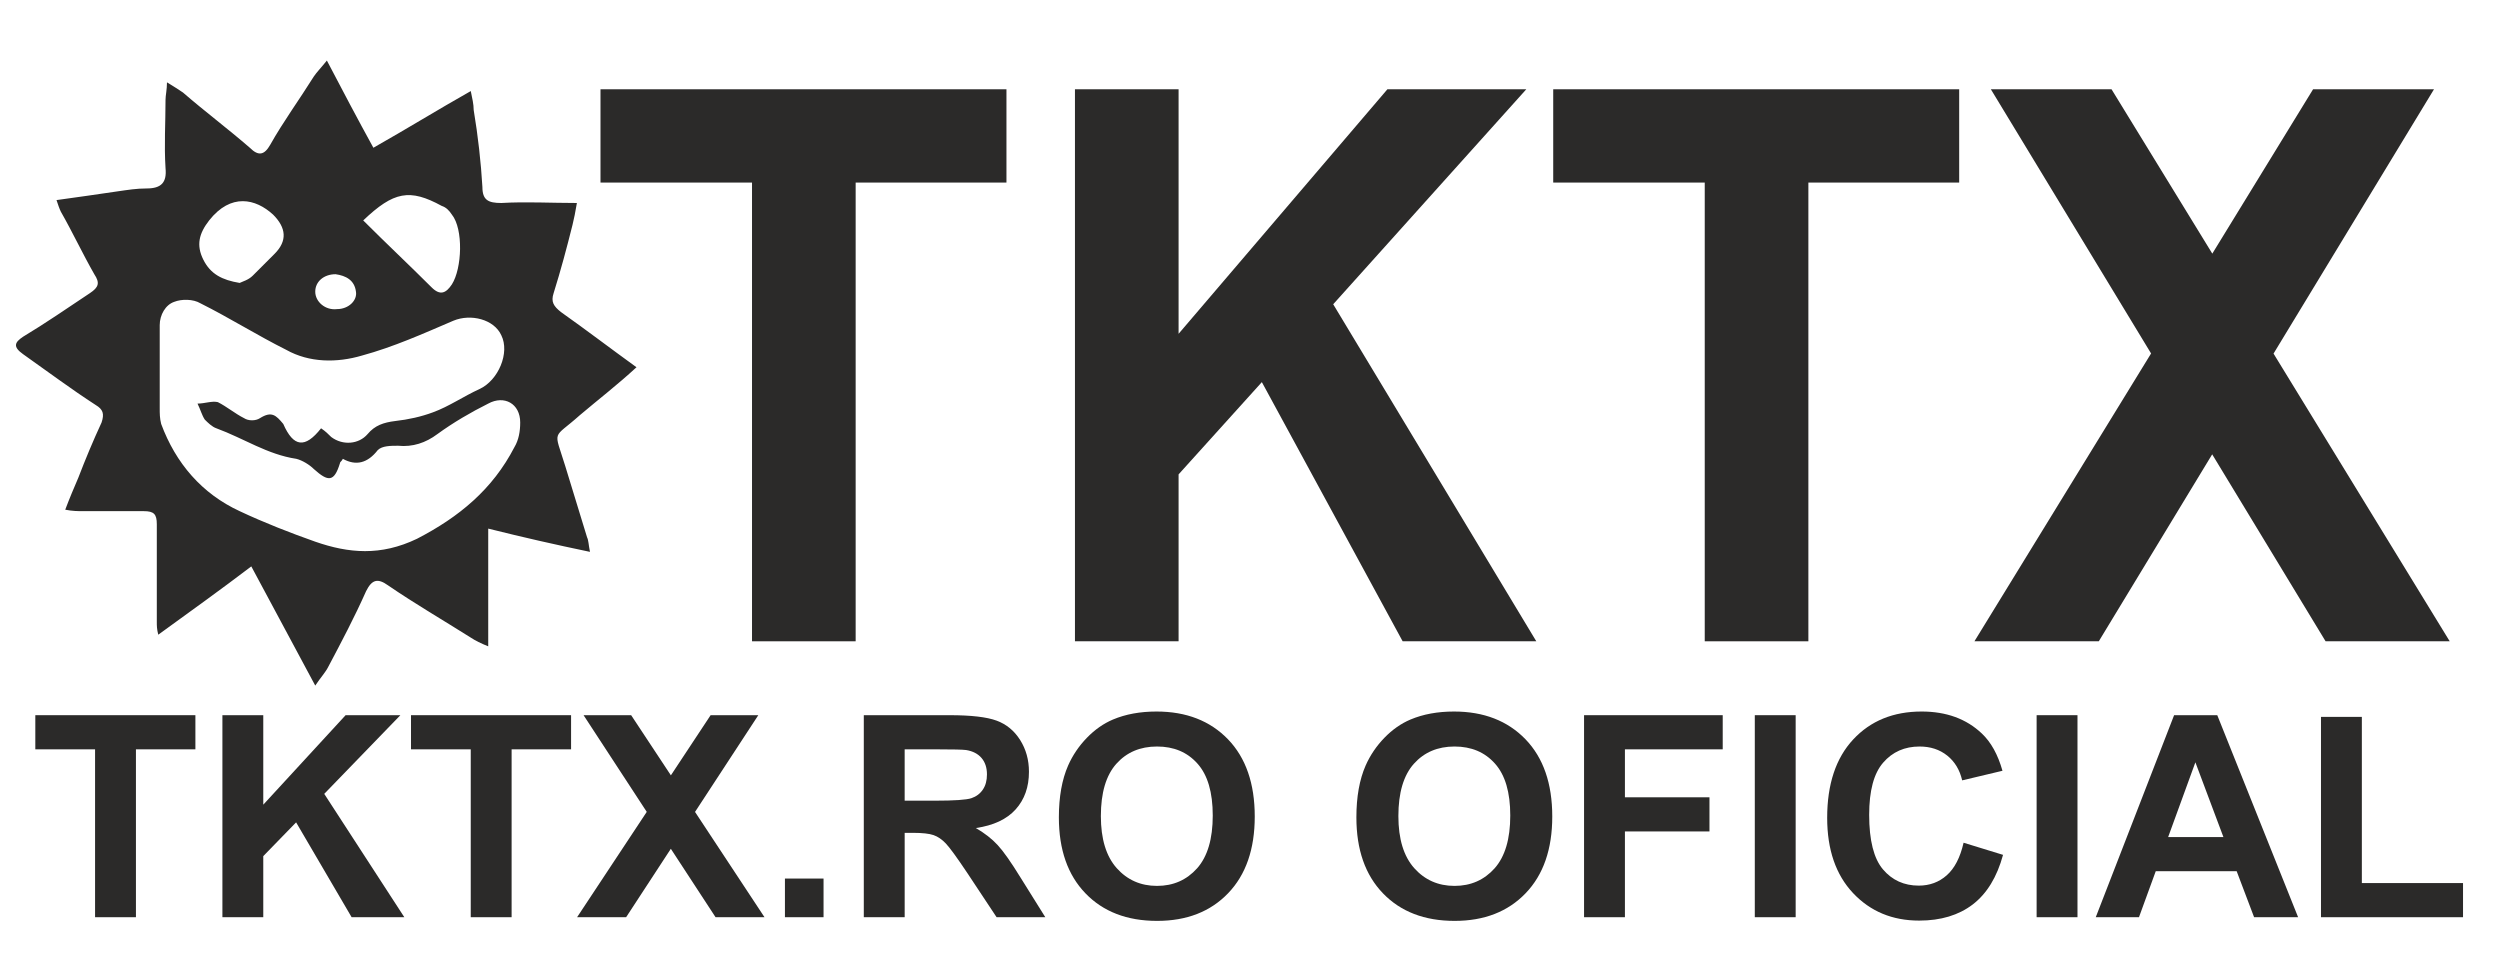
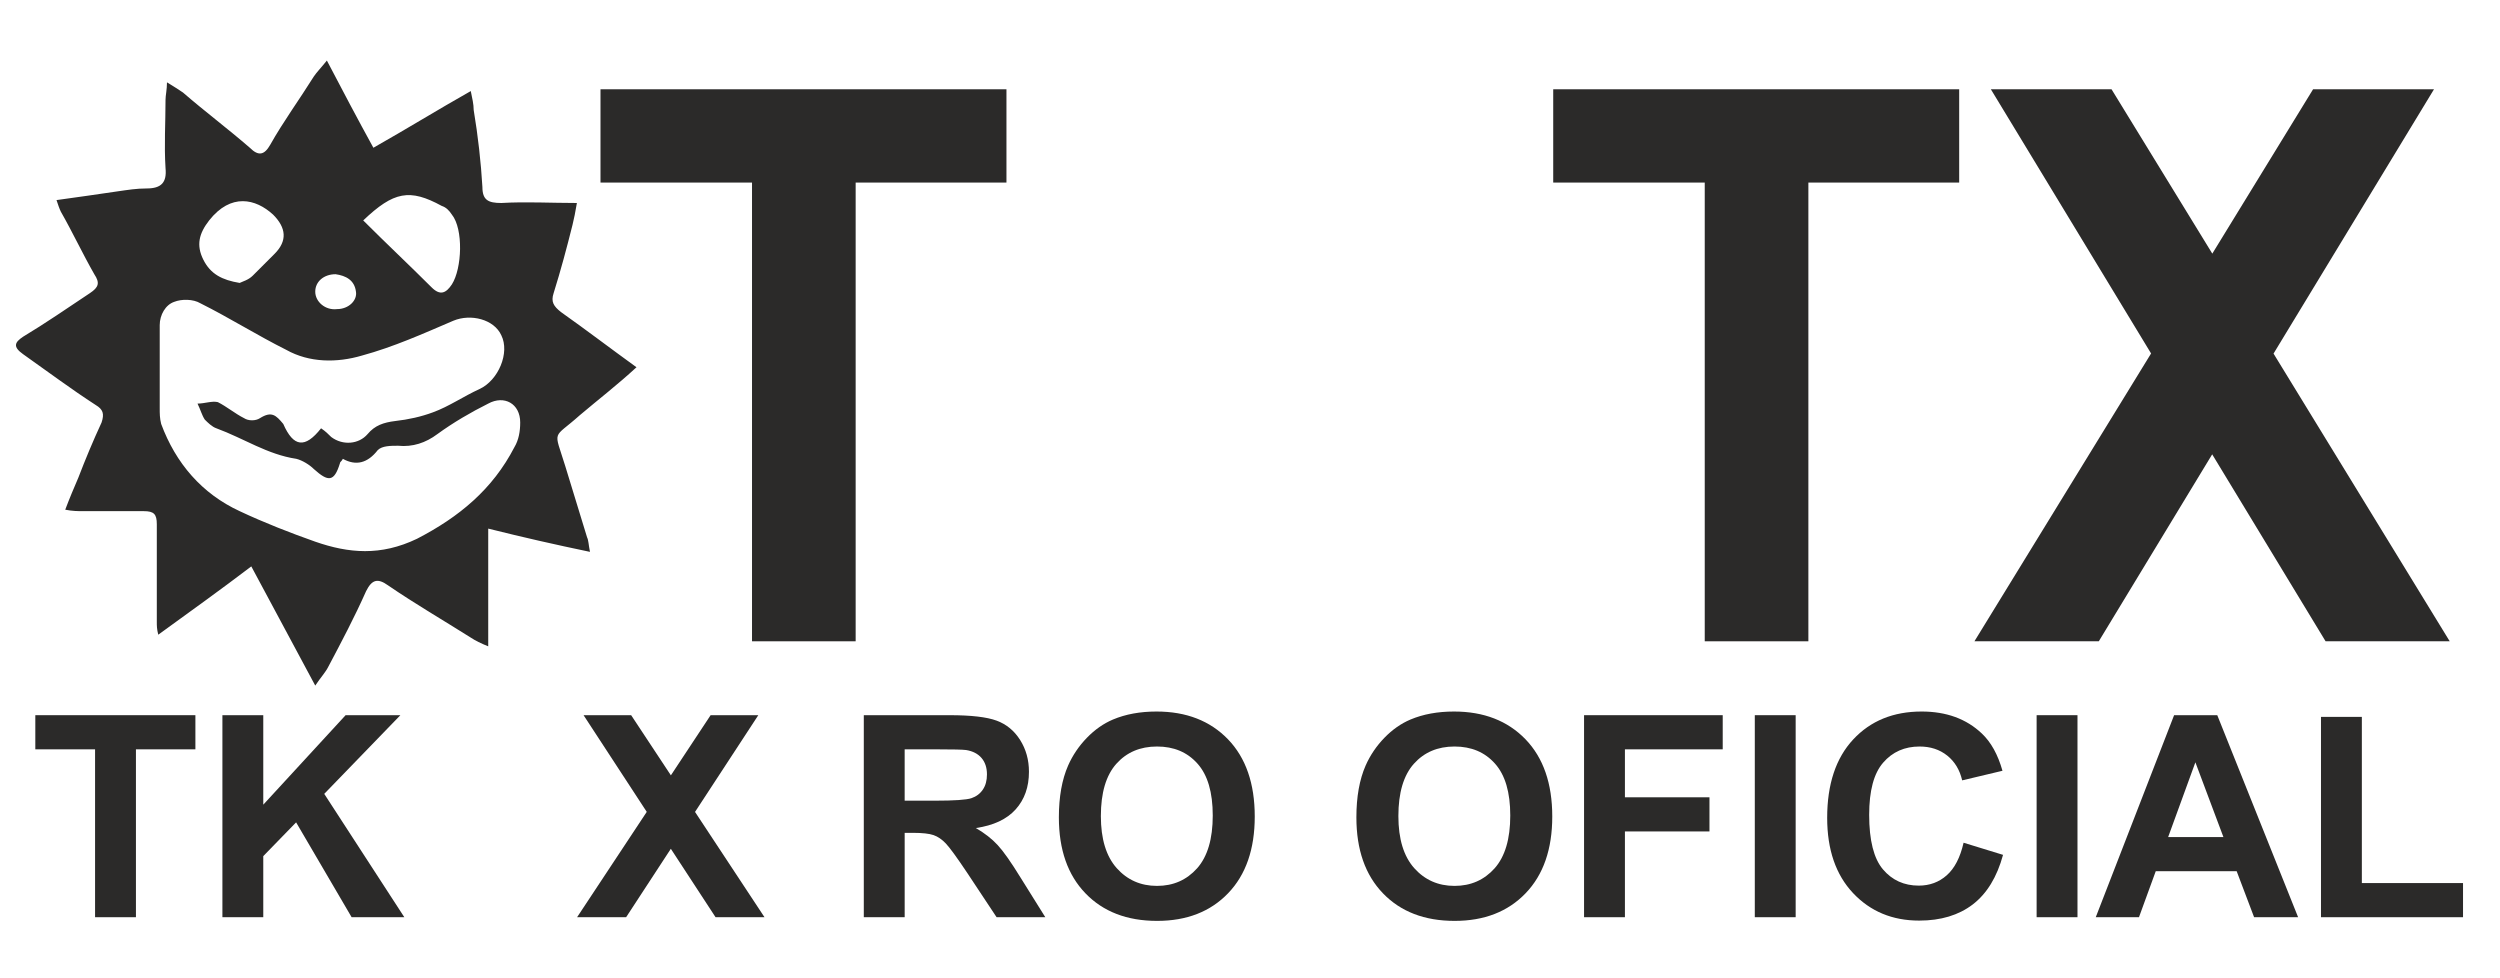
<svg xmlns="http://www.w3.org/2000/svg" xml:space="preserve" width="115mm" height="45mm" version="1.1" style="shape-rendering:geometricPrecision; text-rendering:geometricPrecision; image-rendering:optimizeQuality; fill-rule:evenodd; clip-rule:evenodd" viewBox="0 0 11500 4500">
  <defs>
    <style type="text/css">
   
    .fil0 {fill:#2B2A29}
    .fil1 {fill:#2B2A29;fill-rule:nonzero}
   
  </style>
  </defs>
  <g id="Layer_x0020_1">
    <g id="_2122685154176">
  </g>
    <g id="_2122685155200">
  </g>
    <g id="_2122685154432">
  </g>
    <g id="_2122685154560">
  </g>
    <g id="_2122685152384">
  </g>
    <g id="_2122685153600">
  </g>
    <g id="_2122685150432">
      <path class="fil0" d="M2245.85 2431.54c0,187.22 0,354.39 0,541.61 -33.43,-13.37 -60.18,-26.75 -80.24,-40.12 -127.04,-80.23 -254.08,-153.79 -381.13,-240.71 -46.8,-33.44 -73.55,-26.75 -100.29,26.74 -53.49,120.36 -113.67,234.03 -173.85,347.7 -13.38,26.75 -33.44,46.81 -60.18,86.93 -100.3,-187.22 -193.91,-361.07 -294.21,-548.29 -140.42,106.98 -280.83,207.28 -427.94,314.27 -6.69,-26.75 -6.69,-40.12 -6.69,-60.18 0,-147.11 0,-300.9 0,-448 0,-46.81 -13.37,-60.18 -60.18,-60.18 -93.61,0 -187.22,0 -280.83,0 -20.06,0 -46.81,0 -80.23,-6.69 20.06,-53.49 40.11,-100.3 60.18,-147.1 33.43,-86.93 66.86,-167.16 106.98,-254.09 13.37,-40.12 6.69,-60.18 -26.75,-80.24 -113.67,-73.55 -220.65,-153.78 -334.32,-234.03 -46.81,-33.43 -40.12,-53.49 0,-80.23 100.3,-60.19 207.28,-133.74 307.58,-200.61 40.11,-26.74 46.8,-46.8 20.06,-86.92 -53.49,-93.61 -100.3,-193.91 -153.79,-287.52 -6.69,-13.38 -13.38,-33.43 -20.06,-53.49 100.3,-13.38 187.22,-26.75 280.83,-40.12 46.81,-6.68 86.92,-13.37 133.73,-13.37 66.87,0 93.61,-26.75 86.93,-93.61 -6.69,-106.98 0,-207.28 0,-314.27 0,-20.06 6.69,-46.81 6.69,-80.23 33.43,20.06 53.49,33.43 73.55,46.8 100.29,86.92 207.27,167.16 307.57,254.08 40.12,40.12 66.86,33.44 93.61,-13.37 60.18,-106.98 133.73,-207.28 200.6,-314.27 13.37,-20.05 33.43,-40.11 60.18,-73.55 73.55,140.42 140.41,267.46 213.96,401.19 153.79,-86.92 294.21,-173.85 448,-260.77 6.69,33.43 13.37,60.18 13.37,86.92 20.06,120.36 33.44,240.72 40.12,354.39 0,60.18 26.75,73.56 86.93,73.56 113.67,-6.69 227.34,0 347.7,0 -6.69,40.11 -13.37,73.55 -20.06,100.29 -26.75,106.99 -53.49,207.28 -86.93,314.27 -13.37,40.12 0,60.18 33.44,86.93 113.67,80.23 227.34,167.16 347.7,254.08 -86.92,80.24 -173.85,147.11 -260.78,220.65 -127.04,113.68 -120.36,60.19 -66.86,234.04 33.44,106.98 66.86,220.65 100.3,327.64 6.69,13.37 6.69,33.43 13.37,66.86 -160.48,-33.44 -307.58,-66.87 -468.06,-106.99zm-768.95 -461.37c20.06,13.37 33.44,26.74 46.81,40.12 53.49,40.11 127.04,33.43 167.16,-13.38 33.43,-40.11 73.55,-53.49 127.04,-60.18 60.18,-6.69 120.36,-20.06 173.85,-40.11 73.56,-26.75 140.42,-73.56 213.97,-106.99 86.93,-40.11 140.42,-167.16 100.3,-247.4 -33.43,-73.55 -140.42,-100.3 -220.65,-66.86 -140.42,60.18 -274.15,120.36 -421.25,160.48 -113.67,33.43 -240.71,33.43 -347.7,-26.75 -133.73,-66.86 -260.78,-147.11 -394.5,-213.97 -33.44,-20.06 -86.93,-20.06 -120.36,-6.69 -40.12,13.37 -66.87,60.18 -66.87,106.98 0,127.05 0,254.09 0,381.13 0,26.75 0,46.81 6.69,73.56 66.87,180.53 187.23,320.95 361.08,401.19 113.67,53.49 234.03,100.3 347.7,140.41 153.79,53.49 300.89,66.87 468.05,-13.37 193.91,-100.3 347.71,-227.34 448,-421.25 20.06,-33.43 26.74,-73.55 26.74,-113.67 0,-86.92 -73.55,-127.04 -147.1,-86.92 -80.24,40.12 -160.48,86.92 -234.03,140.41 -53.49,40.12 -113.67,60.18 -180.54,53.49 -33.43,0 -73.55,0 -93.61,20.07 -46.8,60.18 -100.29,73.55 -160.47,40.11 -6.69,13.38 -13.38,13.38 -13.38,20.07 -26.74,86.92 -53.49,86.92 -120.36,26.74 -20.06,-20.06 -53.49,-40.12 -80.23,-46.81 -133.74,-20.06 -240.72,-93.6 -367.76,-140.41 -20.06,-6.69 -40.12,-26.75 -53.49,-40.12 -13.37,-20.06 -20.06,-46.81 -33.44,-73.55 33.44,0 66.87,-13.38 93.61,-6.69 40.12,20.06 80.24,53.49 120.36,73.55 20.06,13.37 53.49,13.37 73.56,0 53.49,-33.43 73.55,-13.37 106.98,26.75 46.8,106.98 100.29,113.67 173.84,20.06zm193.91 -956.17c106.98,106.98 213.97,207.28 314.26,307.58 40.12,40.12 66.87,26.74 93.61,-13.37 46.81,-73.56 53.49,-254.09 0,-320.95 -13.37,-20.07 -26.74,-33.44 -46.81,-40.12 -147.09,-80.24 -220.64,-66.87 -361.06,66.86zm-568.36 287.52c13.38,-6.69 40.12,-13.38 60.18,-33.44 33.44,-33.43 66.87,-66.86 100.3,-100.3 60.18,-60.18 53.49,-120.36 -6.69,-180.53 -80.23,-73.55 -193.9,-100.3 -294.2,26.74 -46.81,60.19 -60.18,113.68 -26.75,180.54 33.44,66.87 86.93,93.61 167.16,106.99zm448 120.36c53.49,0 93.61,-40.12 86.93,-80.24 -6.69,-53.49 -46.81,-73.55 -93.61,-80.23 -53.49,0 -93.61,33.43 -93.61,80.23 0,46.8 46.8,86.92 100.29,80.24z" />
      <polygon class="fil1" points="437.32,4219.17 437.32,3446.92 162.47,3446.92 162.47,3289.87 898.83,3289.87 898.83,3446.92 625.29,3446.92 625.29,4219.17 " />
      <polygon id="1" class="fil1" points="1023.07,4219.17 1023.07,3289.87 1211.05,3289.87 1211.05,3701.52 1589.82,3289.87 1841.76,3289.87 1491.51,3651.77 1859.91,4219.17 1617.48,4219.17 1362.08,3782.86 1211.05,3938.17 1211.05,4219.17 " />
-       <polygon id="2" class="fil1" points="2165.42,4219.17 2165.42,3446.92 1890.58,3446.92 1890.58,3289.87 2626.94,3289.87 2626.94,3446.92 2353.4,3446.92 2353.4,4219.17 " />
      <polygon id="3" class="fil1" points="2654.6,4219.17 2975.03,3734.62 2684.41,3289.87 2903.29,3289.87 3086.08,3566.54 3268.88,3289.87 3488.19,3289.87 3197.14,3734.84 3516.7,4219.17 3291.56,4219.17 3085.87,3904.43 2880.17,4219.17 " />
-       <polygon id="4" class="fil1" points="3610.7,4219.17 3610.7,4041.36 3788.3,4041.36 3788.3,4219.17 " />
      <path id="5" class="fil1" d="M3973.48 4219.17l0 -929.3 394.75 0c99.18,0 171.34,8.44 216.28,25.1 45.16,16.65 81.03,46.29 108.04,88.9 27.01,42.83 40.62,91.5 40.62,146.45 0,69.87 -20.32,127.41 -61.15,172.84 -40.84,45.42 -101.77,73.98 -183.01,85.87 40.41,23.58 73.68,49.54 99.83,77.88 26.36,28.34 61.79,78.74 106.29,150.99l113.22 181.27 -224.06 0 -134.39 -202.91c-48.18,-72.03 -81.24,-117.45 -99.17,-136.27 -17.72,-18.61 -36.52,-31.59 -56.39,-38.51 -20.1,-6.92 -51.64,-10.38 -94.86,-10.38l-38.03 0 0 388.07 -187.97 0zm187.97 -536.03l138.72 0c89.89,0 145.84,-3.9 168.32,-11.47 22.25,-7.57 39.97,-20.76 52.49,-39.37 12.76,-18.6 19.02,-41.96 19.02,-69.87 0,-31.36 -8.43,-56.46 -25.06,-75.92 -16.64,-19.26 -40.19,-31.37 -70.44,-36.35 -15.34,-2.16 -60.93,-3.24 -136.77,-3.24l-146.28 0 0 236.22z" />
      <path id="6" class="fil1" d="M4870.8 3760.15c0,-94.75 14.26,-174.36 42.56,-238.82 20.97,-47.37 49.91,-89.99 86.43,-127.62 36.52,-37.64 76.49,-65.55 119.92,-83.94 57.91,-24.44 124.67,-36.77 200.29,-36.77 136.99,0 246.32,42.62 328.64,127.63 82.11,85.23 123.16,203.55 123.16,355.19 0,150.34 -40.83,268.02 -122.3,352.81 -81.45,85.01 -190.57,127.41 -326.9,127.41 -138.07,0 -248.04,-42.18 -329.51,-126.76 -81.46,-84.36 -122.29,-200.74 -122.29,-349.13zm193.17 -6.28c0,105.35 24.41,185.17 73.02,239.68 48.62,54.3 110.42,81.55 185.18,81.55 74.97,0 136.33,-27.04 184.52,-80.9 47.96,-54.08 71.94,-134.98 71.94,-242.92 0,-106.65 -23.33,-186.25 -70.21,-238.6 -46.67,-52.57 -108.69,-78.74 -186.25,-78.74 -77.36,0 -139.8,26.61 -187.12,79.61 -47.32,53.21 -71.08,133.25 -71.08,240.32z" />
      <path id="7" class="fil1" d="M6239.37 3760.15c0,-94.75 14.27,-174.36 42.56,-238.82 20.97,-47.37 49.92,-89.99 86.43,-127.62 36.52,-37.64 76.49,-65.55 119.92,-83.94 57.91,-24.44 124.67,-36.77 200.29,-36.77 137,0 246.32,42.62 328.64,127.63 82.11,85.23 123.16,203.55 123.16,355.19 0,150.34 -40.83,268.02 -122.3,352.81 -81.45,85.01 -190.57,127.41 -326.9,127.41 -138.07,0 -248.04,-42.18 -329.51,-126.76 -81.46,-84.36 -122.29,-200.74 -122.29,-349.13zm193.17 -6.28c0,105.35 24.41,185.17 73.02,239.68 48.62,54.3 110.42,81.55 185.18,81.55 74.97,0 136.33,-27.04 184.52,-80.9 47.96,-54.08 71.95,-134.98 71.95,-242.92 0,-106.65 -23.34,-186.25 -70.22,-238.6 -46.67,-52.57 -108.69,-78.74 -186.25,-78.74 -77.36,0 -139.8,26.61 -187.12,79.61 -47.32,53.21 -71.08,133.25 -71.08,240.32z" />
      <polygon id="8" class="fil1" points="7286.65,4219.17 7286.65,3289.87 7924.48,3289.87 7924.48,3446.92 7474.63,3446.92 7474.63,3667.56 7863.55,3667.56 7863.55,3824.61 7474.63,3824.61 7474.63,4219.17 " />
      <polygon id="9" class="fil1" points="8072.06,4219.17 8072.06,3289.87 8260.03,3289.87 8260.03,4219.17 " />
      <path id="10" class="fil1" d="M9032.47 3876.52l181.5 55.81c-27.87,102.32 -74.33,178.25 -139.15,228 -64.82,49.54 -146.92,74.41 -246.53,74.41 -123.37,0 -224.71,-42.18 -304.22,-126.54 -79.3,-84.36 -119.06,-199.66 -119.06,-346.11 0,-154.66 39.98,-274.94 119.7,-360.6 79.73,-85.66 184.74,-128.49 314.81,-128.49 113.66,0 205.91,33.75 276.79,101.02 42.34,39.8 73.9,96.91 95.07,171.54l-185.38 44.13c-11.03,-48.02 -33.93,-86.1 -68.71,-114 -35.01,-27.91 -77.36,-41.75 -127.06,-41.75 -68.92,0 -124.88,24.66 -167.66,74.2 -43,49.32 -64.39,129.35 -64.39,240.11 0,117.24 21.18,200.96 63.31,250.71 42.35,49.97 97.22,74.85 164.86,74.85 49.91,0 92.9,-15.8 128.77,-47.59 35.87,-31.8 61.8,-81.56 77.35,-149.7z" />
      <polygon id="11" class="fil1" points="9368.46,4219.17 9368.46,3289.87 9556.43,3289.87 9556.43,4219.17 " />
      <path id="12" class="fil1" d="M10571.3 4219.17l-202.45 0 -80.16 -211.56 -372.28 0 -77.14 211.56 -198.78 0 360.4 -929.3 198.56 0 371.85 929.3zm-343.54 -368.6l-128.99 -343.95 -125.33 343.95 254.32 0z" />
      <polygon id="13" class="fil1" points="10676.53,4219.17 10676.53,3297.66 10864.5,3297.66 10864.5,4062.12 11329.92,4062.12 11329.92,4219.17 " />
      <polygon class="fil1" points="3459.28,2949.95 3459.28,839.81 2762.29,839.81 2762.29,410.68 4629.7,410.68 4629.7,839.81 3936,839.81 3936,2949.95 " />
-       <polygon id="1" class="fil1" points="4944.78,2949.95 4944.78,410.68 5421.5,410.68 5421.5,1535.5 6382.05,410.68 7020.96,410.68 6132.74,1399.56 7066.99,2949.95 6452.19,2949.95 5804.51,1757.75 5421.5,2182.14 5421.5,2949.95 " />
      <polygon id="2" class="fil1" points="7841.8,2949.95 7841.8,839.81 7144.8,839.81 7144.8,410.68 9012.22,410.68 9012.22,839.81 8318.52,839.81 8318.52,2949.95 " />
      <polygon id="3" class="fil1" points="9082.36,2949.95 9894.97,1625.94 9157.98,410.68 9713.05,410.68 10176.62,1166.67 10640.18,410.68 11196.36,410.68 10458.27,1626.53 11268.69,2949.95 10697.72,2949.95 10176.07,2089.93 9654.43,2949.95 " />
    </g>
  </g>
</svg>